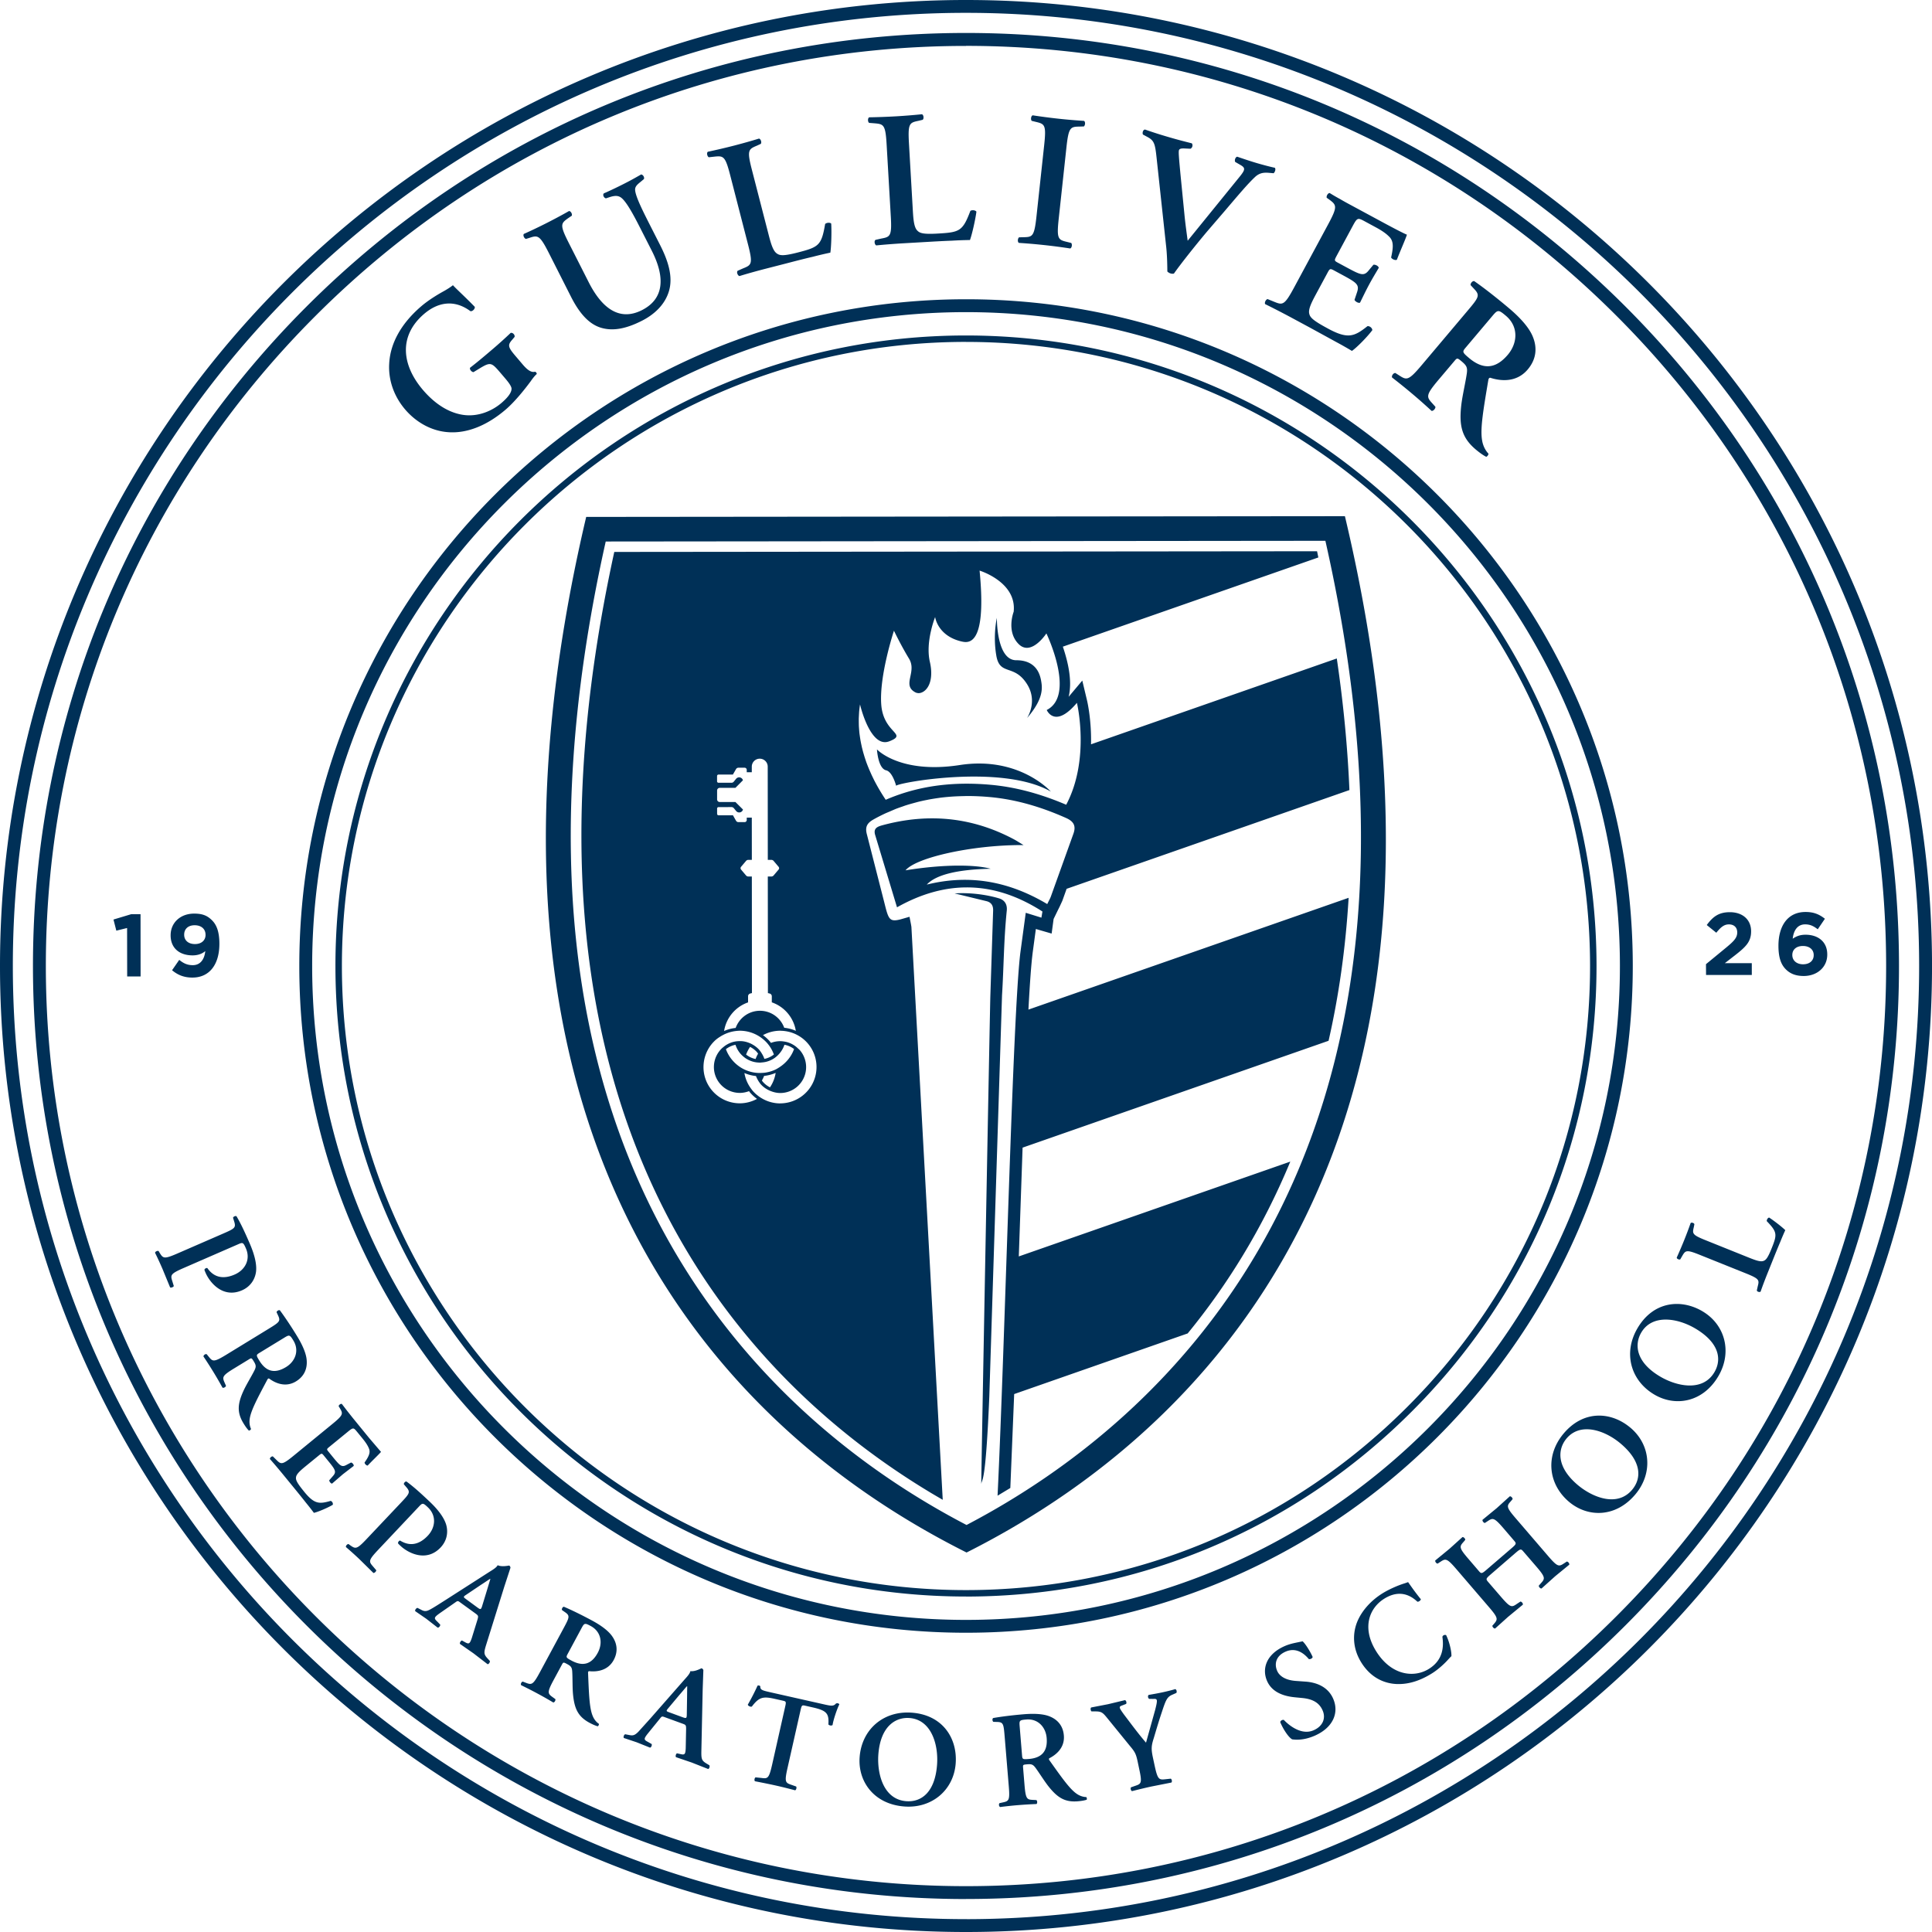
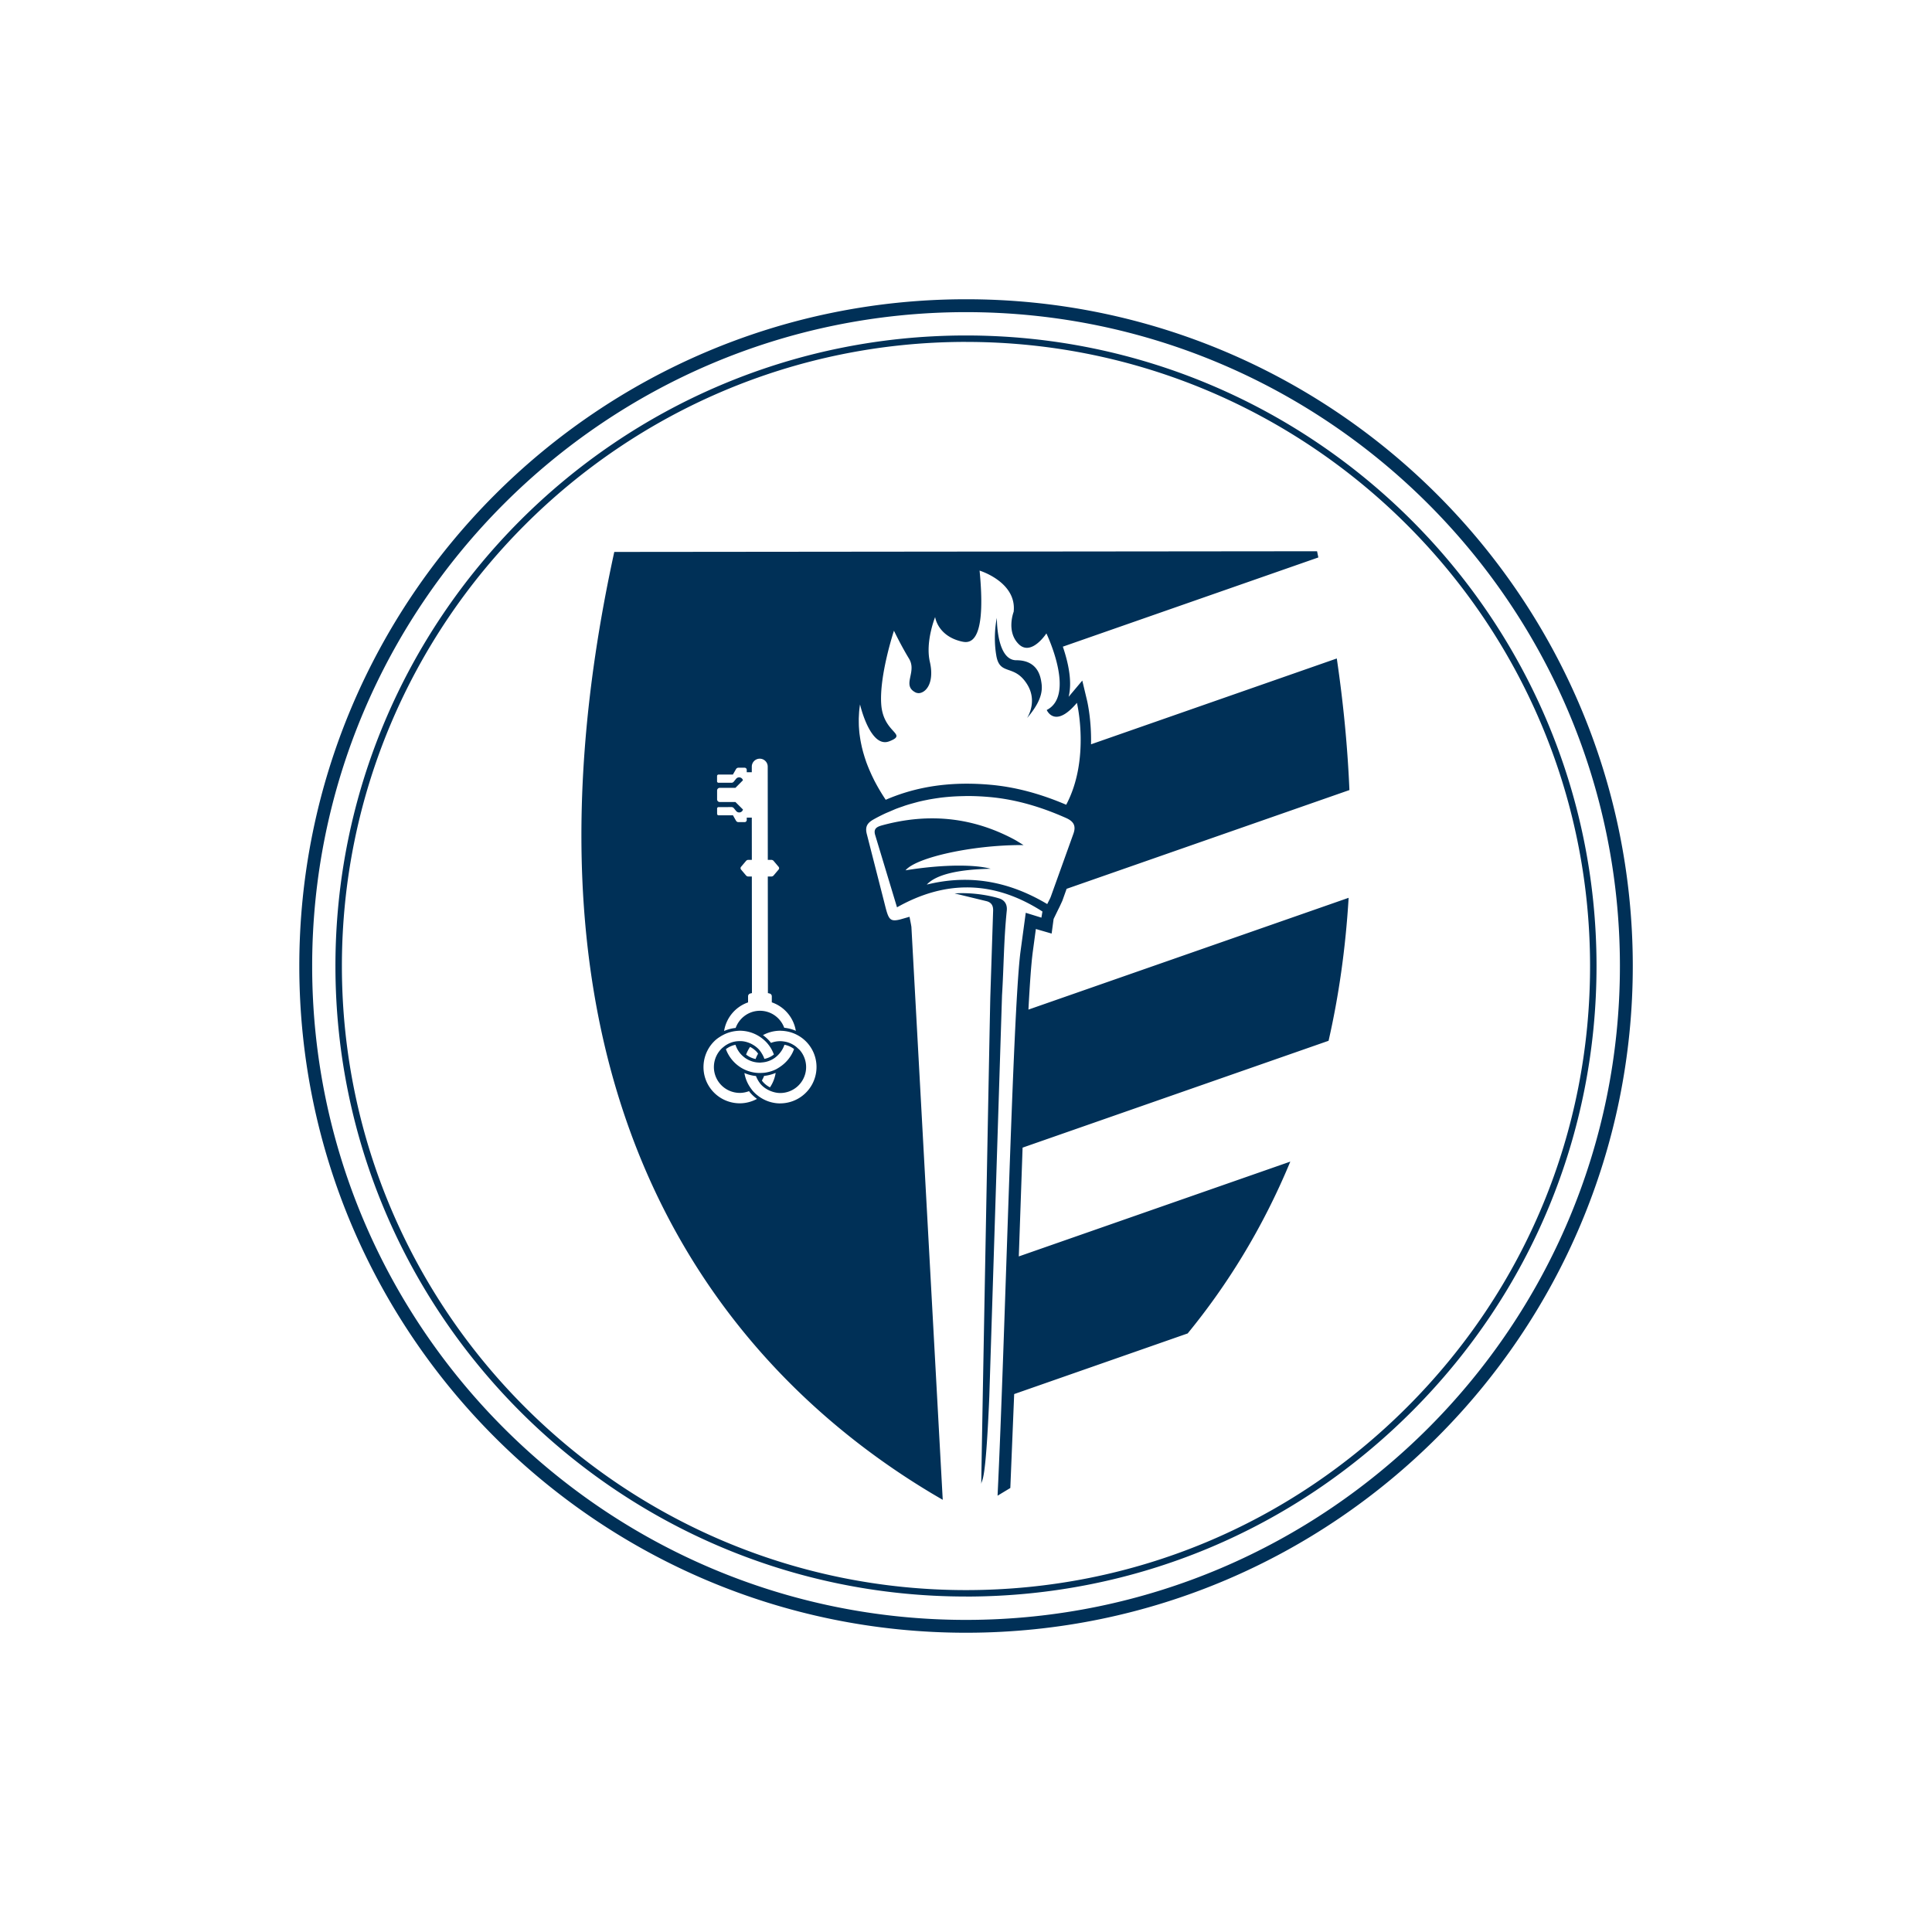
<svg xmlns="http://www.w3.org/2000/svg" height="902.66" width="902.66" fill="#003057">
-   <path d="M451.33 902.66C202.65 902.66.25 700.5 0 451.77-.24 202.9 202.02.24 450.9 0h.45c248.68 0 451.08 202.16 451.32 450.88.24 248.86-202.02 451.53-450.88 451.78h-.45zm.44-6v3-3c245.55-.24 445.12-200.2 444.88-445.76C896.4 205.5 696.68 6 451.34 6h-.45C205.34 6.25 5.77 206.22 6 451.77c.24 245.4 199.97 444.88 445.32 444.88h.44zm-.45-9.4C211.14 887.26 15.65 692 15.4 451.75c-.12-116.25 45.17-225.7 127.52-308.22S334.65 15.53 450.9 15.4v3-3h.44c116.1 0 225.37 45.27 307.78 127.5 82.5 82.35 128 191.72 128.12 307.97s-45.17 225.7-127.5 308.22C677.38 841.63 568 887.13 451.76 887.24h-.44zm.02-865.8h-.44c-114.65.1-222.5 45-303.72 126.36S21.3 337.1 21.42 451.76c.24 236.9 193.05 429.48 429.9 429.48h.43c114.65-.1 222.5-45 303.72-126.36S881.34 565.56 881.23 450.9c-.12-114.65-45-222.5-126.36-303.72C673.6 66.08 565.83 21.43 451.34 21.43zm345.72 429.02l9.6-7.9c3.6-2.98 5-4.55 5-6.94 0-2.43-1.6-3.75-3.88-3.75-2.23 0-3.76 1.24-5.9 3.9l-4.46-3.6c2.85-3.88 5.6-6 10.77-6 6-.01 9.95 3.5 9.95 8.9v.08c0 4.83-2.47 7.23-7.58 11.2l-4.7 3.64h12.6l.01 5.5-21.38.02zm37.3 2.4c-2.1-2.1-3.43-5.2-3.44-10.93v-.08c-.01-8.9 4.03-15.77 12.66-15.78 3.92 0 6.48 1.15 9.04 3.17l-3.34 4.92c-1.9-1.44-3.43-2.3-5.9-2.3-3.6 0-5.4 2.9-5.8 6.7 1.44-.95 3.14-1.86 5.98-1.86 5.74-.01 10.16 3.17 10.16 9.2v.08c.01 5.9-4.74 10-11 10-3.76-.01-6.32-1.08-8.34-3.1zm13.03-6.62v-.08c0-2.43-1.9-4.2-5.04-4.2s-4.95 1.74-4.95 4.17v.08c0 2.43 1.9 4.3 5.04 4.3 3.14-.01 4.96-1.8 4.95-4.26zM244.22 170.3c2.05 2.4 3.92 3.88 5.74 3.38.44.1.9.64.8 1.08-.75.64-1.8 1.9-2.8 3.36-3.4 4.6-7.78 9.88-11.68 13.22-8.2 7.03-17.8 11.47-27.5 10.53-7.6-.7-14.5-4.75-19.44-10.5-4.93-5.74-7.98-13.32-7.5-21.45.46-9.3 5.4-18.6 14.9-26.76 3.2-2.75 7.17-5.2 9.97-6.77 1.87-1 4.1-2.43 4.9-3.14 1.83 2 5.3 5.07 10.2 10.1.24.98-1.2 2.34-2.07 2-7.2-5.34-14.86-4.46-21.62 1.34-12.03 10.32-10.4 23.98-.43 35.6 4.7 5.47 10.96 10.3 18.4 11.5s14.14-2.04 18.18-5.5c3.28-2.8 4.8-5.06 4.73-6.8-.12-.96-.97-2.37-3.08-4.83l-2.1-2.46c-4.16-4.86-4.58-5.2-9.8-2.03l-2.8 1.7c-.9-.07-1.88-1.23-1.62-2.04 2.8-2.15 6.13-4.9 10.84-8.94a205.94 205.94 0 0 0 8.15-7.35c.98-.24 2.04.86 1.84 1.86l-1.06 1.26c-2.23 2.5-2.12 3.48 1.46 7.65zm12.22-52.08c-4.32-8.5-5.16-8.4-9.22-7.04l-1.5.45c-.85-.28-1.46-1.68-.98-2.33 3.3-1.47 6.95-3.22 10.48-5 3.6-1.83 7.2-3.74 10.64-5.7.8 0 1.58 1.32 1.3 2.17l-1.65 1.13c-3.5 2.48-4.08 3.1.23 11.6l9.32 18.38c5.62 11.08 13.7 18.68 24.87 13.02 10.5-5.33 10.82-15.48 4.63-27.68l-5.1-10.03c-3.05-6.02-6.92-13.45-9.55-15.04-1.33-.84-2.9-.75-5.07-.05l-1.73.57c-1-.2-1.66-1.68-.97-2.33 2.8-1.22 5.9-2.7 9.03-4.28 3.38-1.7 5.5-2.9 8.38-4.55.85.07 1.66 1.28 1.3 2.16l-1.56 1.3c-1.36 1.1-2.65 2.15-2.55 3.72.1 2.98 3.68 10.04 6.9 16.4l4.85 9.55c3.7 7.3 6 14.62 4.1 21.23-1.9 6.62-7.14 11.2-12.68 14-7.55 3.83-13.66 4.9-19.14 3.25-5.37-1.62-9.9-6.38-14-14.5zm102.72-8.38c1.12 4.36 2.1 7.45 3.8 8.6 1.36.95 2.93 1.3 9.9-.5 9.68-2.5 10.96-3.28 12.66-13.3.76-.66 2.22-.76 2.83-.18.25 3.84.03 10.96-.4 13.58a177.13 177.13 0 0 0-8.24 1.94c-3.5.8-7.87 1.93-12.75 3.2l-9.07 2.33c-4.45 1.15-8.78 2.35-12.4 3.47-.8-.17-1.5-1.85-.83-2.48l2.5-1.1c3.96-1.58 4.68-2.04 2.35-11.1l-8.35-32.43c-2.33-9.06-3.18-9.12-7.44-8.68l-2.53.28c-.72-.28-1.17-2.02-.47-2.57a303.94 303.94 0 0 0 12.36-2.9c3.83-1 7.74-2.08 11.52-3.25.87.15 1.4 1.87.83 2.48l-1.83.84c-3.94 1.66-4.66 2.13-2.32 11.2zm67.34-11.3c.26 4.5.63 7.72 2.06 9.17 1.15 1.2 2.64 1.83 9.82 1.4 9.98-.58 11.4-1.1 15-10.6.87-.5 2.32-.32 2.82.38-.5 3.82-2.08 10.76-3.02 13.25a173.8 173.8 0 0 0-8.46.31c-3.6.12-8.1.38-13.13.67l-9.35.54c-4.58.27-9.07.62-12.84 1-.74-.32-1.12-2.1-.33-2.6l2.67-.6c4.2-.78 5-1.1 4.45-10.45l-1.94-33.44c-.54-9.35-1.37-9.57-5.63-9.96l-2.54-.2c-.66-.4-.76-2.2.03-2.6a310.22 310.22 0 0 0 12.69-.47 279.64 279.64 0 0 0 11.94-.96c.83.3 1.02 2.1.33 2.6l-1.95.47c-4.2.87-4.98 1.2-4.44 10.54zm68.15 3.65c-1.03 9.5-.25 9.85 3.9 10.84l1.94.48c.56.7.3 2.3-.47 2.58-3.92-.6-7.94-1.13-11.88-1.56a272.06 272.06 0 0 0-12.11-1.05c-.68-.43-.6-2.05.1-2.6l2-.05c4.27-.08 5.1-.26 6.13-9.75l3.6-33.3c1.03-9.5.25-9.85-3.9-10.84l-1.94-.48c-.56-.7-.3-2.3.46-2.58a282.26 282.26 0 0 0 12.06 1.58c3.94.43 7.98.77 11.94 1.02.68.43.6 2.06-.1 2.6l-2 .06c-4.27.08-5.1.26-6.13 9.75zm69.43 5.85c-5.77 6.84-12.8 15.75-15.56 19.72-.25.2-1 .18-1.6 0s-1.16-.53-1.52-.92c-.02-3.76-.15-8.4-.64-12.48l-4.4-40.8c-.7-6.5-1.14-7.94-4.4-9.64l-1.94-1.05c-.43-.78.03-2.33.97-2.34 3.32 1.17 7 2.35 10.37 3.33 3.88 1.15 6.84 1.93 11.47 3.1.62.74.3 2.15-.65 2.53l-2.3-.1c-2.03-.13-2.84.1-3.05.8-.23.78-.1 2.88.85 12.73l1.7 17.2c.4 4.34 1.24 10.12 1.52 12.36l24.6-30.3c2.4-3.05 2.34-3.8-.07-5.18l-2.33-1.34c-.4-.87.1-2.23.92-2.45 3.5 1.2 6.4 2.16 9.16 2.98 3.1.9 5.98 1.66 8.44 2.2.56.64.07 2-.56 2.55l-2.3-.2c-2.1-.15-4.2-.1-6.4 1.97-3.64 3.43-7.84 8.48-14.3 16.05zm56.44-3.2c4.53-8.4 3.95-9.03.52-11.6l-1.18-.84c-.25-.86.6-2.24 1.4-2.2 1.46.9 3.08 1.87 4.83 2.8 1.7 1.02 3.52 2 5.27 2.94l15.14 8.17c5.07 2.74 9.72 5.14 10.83 5.53-.4 1.52-3.3 8.04-4.68 11.7-.66.46-2.33-.23-2.7-1.05 1.2-5.28 1.1-7.9-1.1-9.9-1.53-1.54-3.82-2.98-5.96-4.13l-5.3-2.87c-3.4-1.84-3.5-1.68-5.93 2.84l-7.22 13.4c-1.1 2.06-1.08 2.2.75 3.17l3.8 2.05c6.9 3.72 8.28 4.37 10.68 1.26l2-2.4c.93-.2 2.44.6 2.5 1.45-1.23 2.1-2.93 4.87-4.5 7.8-1.62 3-2.96 5.87-4.25 8.45-.7.34-2.2-.47-2.58-1.3l1.16-3.47c1.24-3.63-.02-4.5-6.92-8.23l-3.8-2.05c-1.83-.98-2-.86-3.06 1.12l-5.43 10.07c-2.18 4.04-3.56 6.98-3.1 8.97.35 1.62 1.36 2.98 8 6.58 9.98 5.58 12.97 4.23 19.2-.7 1-.17 2.23.8 2.28 1.85-2.27 3.07-7.27 8.16-9.53 9.7a183.85 183.85 0 0 0-7.53-4.26l-11.92-6.53-9.04-4.87c-3.5-1.88-8.37-4.4-12.02-6.18-.46-.66.23-2.13 1.08-2.38l3.1 1.26c3.94 1.6 4.78 1.76 9.3-6.64zm64.9 40.65c5.58-6.6 6.2-7.48 3.26-10.56l-1.6-1.72c-.08-.9.85-2 1.7-1.87 4.68 3.25 10.7 7.98 16.34 12.75 5.36 4.53 9.46 9.17 11.1 13.38 1.94 4.82 1.75 10.2-2.44 15.15-5.34 6.33-12.9 5.36-17.43 3.9-.6-.14-.92.52-1 1.17-2.34 13.93-3.85 22.68-2.88 28.1.53 3.27 2.18 5.37 2.94 6.14.1.57-.53 1.32-1.02 1.5-1-.5-2.48-1.4-4.9-3.42-6.6-5.58-7.9-11.28-6.7-21.22.58-4.46 1.86-9.87 2.47-13.94.5-3.1-.02-4.02-2.28-5.94-2.06-1.74-2.2-1.73-3.4-.3l-7.44 8.8c-6.16 7.3-5.72 8.02-2.83 11.16l1.34 1.5c.07.9-1.04 2.07-1.82 1.88a249.08 249.08 0 0 0-8.97-7.93c-3.03-2.56-6.18-5.1-9.46-7.64-.32-.74.52-2.15 1.55-2.1l1.68 1.07c3.58 2.32 4.37 2.63 10.53-4.66zm-.4 16.64c-1.86 2.2-1.98 2.34 1.32 5.13 6.74 5.7 12.62 5 18.14-1.52 4.6-5.43 5.1-13.14-.9-18.2-3.58-3.02-3.82-2.87-6.5.3zM104.1 576.42c5.3-2.3 6.15-2.75 5.43-5.34l-.66-2.14c.23-.58 1.22-1.02 1.66-.65 2.24 3.88 3.82 7.34 6.13 12.64 2.4 5.53 3.34 9.9 2.97 13.18-.5 3.8-2.73 7.07-6.58 8.75-8.85 3.85-14.97-3.53-16.97-8.12-.23-.53-.43-1-.58-1.48.17-.56.9-.95 1.38-.8 3.35 4.84 8.04 5.1 12.8 3 4.7-2.05 7.53-6.88 5.22-12.18-1.27-2.9-1.47-2.9-3.73-1.9l-25.44 11.08c-6.17 2.7-6.12 3.28-5.22 6.15l.7 2.25c-.26.53-1.33.92-1.74.62l-3.58-8.7c-1.12-2.56-2.3-5.16-3.44-7.44.03-.57 1.05-1.08 1.64-.85l.52.88c1.6 2.56 2 3 8.18.32zm21.27 44.5c5.2-3.18 5.82-3.63 4.54-6.34l-.7-1.5c.14-.6 1-1.14 1.55-.88 2.4 3.22 5.4 7.73 8.1 12.17 2.58 4.23 4.3 8.25 4.45 11.42.22 3.66-1.1 7.22-5 9.6-4.98 3.05-9.83.72-12.53-1.28-.36-.22-.73.15-.92.56-4.67 8.8-7.62 14.32-8.18 18.17-.37 2.3.26 4.08.6 4.77-.05.4-.64.77-1.02.77-.56-.55-1.35-1.48-2.5-3.38-3.18-5.2-2.78-9.3.24-15.7 1.38-2.85 3.44-6.2 4.76-8.78 1.03-1.97.88-2.7-.2-4.48-1-1.63-1.08-1.65-2.22-.95l-6.94 4.24c-5.75 3.5-5.6 4.1-4.38 6.84l.57 1.3c-.15.6-1.15 1.15-1.64.85A190.07 190.07 0 0 0 99.7 641c-1.46-2.38-3-4.8-4.63-7.22-.05-.57.83-1.32 1.5-1.07l.9 1.1c1.88 2.35 2.34 2.73 8.1-.77zm-3.97 11.05c-1.73 1.06-1.84 1.12-.25 3.72 3.24 5.3 7.33 6.16 12.48 3.02 4.28-2.6 6.33-7.66 3.45-12.38-1.72-2.82-1.92-2.77-4.4-1.25zm33.9 33.33c5.22-4.26 5-4.82 3.46-7.42l-.54-.87c.06-.62 1-1.3 1.5-1.06l2.4 3.13 2.65 3.34 7.67 9.4 5.57 6.52c-.68.88-4.33 4.35-6.2 6.37-.56.13-1.46-.78-1.48-1.4 2.2-3.12 2.84-4.86 1.95-6.76-.58-1.42-1.7-2.97-2.77-4.3l-2.7-3.3c-1.73-2.12-1.83-2.03-4.63.26l-8.32 6.8c-1.28 1.04-1.3 1.13-.36 2.27l1.92 2.36c3.5 4.28 4.23 5.08 6.63 3.7l1.95-1.02c.66.1 1.43 1.05 1.24 1.6l-5.04 3.87-5.05 4.37c-.55.03-1.3-.9-1.33-1.54l1.7-1.95c1.8-2.03 1.2-2.95-2.3-7.23l-1.92-2.36c-.93-1.14-1.06-1.1-2.3-.1l-6.25 5.1c-2.5 2.05-4.2 3.6-4.43 5-.2 1.16.08 2.3 3.45 6.45 5 6.33 7.32 6.25 12.7 4.72.7.16 1.24 1.12 1 1.82-2.3 1.4-6.93 3.36-8.82 3.76-.83-1.12-2.07-2.74-3.76-4.8-1.64-2.1-3.65-4.57-6.02-7.47l-4.58-5.6c-1.77-2.17-4.27-5.13-6.17-7.26-.13-.56.72-1.33 1.35-1.26l1.68 1.66c2.13 2.1 2.65 2.43 7.86-1.82zm31.92 36.9c3.97-4.2 4.57-4.94 2.9-7.05l-1.45-1.7c-.02-.63.72-1.42 1.27-1.25 3.6 2.68 6.4 5.25 10.6 9.2 4.4 4.14 6.97 7.8 7.92 10.96 1.06 3.7.27 7.6-2.6 10.64-6.63 7.03-15.16 2.65-18.8-.8-.42-.4-.8-.74-1.1-1.14-.06-.58.46-1.23.95-1.3 5 3.13 9.4 1.52 12.97-2.27 3.53-3.75 4.22-9.3.01-13.26-2.3-2.18-2.5-2.08-4.2-.28l-19.05 20.2c-4.62 4.9-4.34 5.43-2.38 7.7l1.54 1.8c-.03.58-.86 1.37-1.36 1.25l-6.7-6.6a167.17 167.17 0 0 0-6.1-5.48c-.2-.53.54-1.4 1.17-1.43l.82.6c2.48 1.72 3.03 1.98 7.64-2.92zm27.94 46.58c-1.33-.98-1.28-.94-2.75.1l-6.6 4.6c-3.24 2.27-3.15 2.58-1.44 4.22l1.3 1.35c.1.62-.63 1.5-1.2 1.4l-5.3-4.13-5.18-3.57c-.17-.52.34-1.32 1.04-1.53l1.72.87c1.64.9 2.54.84 4.55-.3 1.6-.88 4-2.43 7.1-4.4l20.4-13.08c1.87-1.15 3.23-2.04 3.72-3.02 2.05.96 5.3.1 5.4.17a1.27 1.27 0 0 1 .57 1.05l-2.84 8.7-8.38 26.86c-1.34 4.3-1.35 4.84.93 7.22l.66.72c.15.66-.5 1.53-1.05 1.53l-6.54-5.04-6.36-4.43c-.22-.56.4-1.52.93-1.6l1.24.68c2 1.15 2.37.95 3.32-1.74l2.7-8.73c.5-1.76.35-1.87-1.08-2.93zM223 751c1.43 1.06 1.7 1.1 2.2-.43l2.36-7.72 1.54-5.1-.1-.07c-.47.2-1.82 1.2-4.5 2.92l-6.55 4.4c-1.65 1.07-1.5 1.18-.27 2.1z" />
-   <path d="M263.2 760.96c2.9-5.37 3.2-6.07.72-7.77l-1.36-.95c-.18-.6.3-1.5.9-1.54 3.7 1.56 8.55 3.96 13.14 6.43 4.37 2.35 7.87 4.96 9.6 7.63 2.04 3.04 2.7 6.8.53 10.82-2.77 5.14-8.13 5.58-11.47 5.22-.43-.01-.56.5-.5.95.4 9.96.64 16.23 2.1 19.82.84 2.2 2.28 3.4 2.92 3.8.16.37-.17 1-.5 1.18-.76-.2-1.9-.6-3.87-1.65-5.37-2.9-7.1-6.64-7.72-13.68-.25-3.16-.15-7.08-.32-10-.1-2.22-.6-2.78-2.44-3.77-1.68-.9-1.76-.88-2.4.3l-3.86 7.16c-3.2 5.93-2.78 6.37-.33 8.12l1.14.83c.18.6-.4 1.58-1 1.56a177.69 177.69 0 0 0-7.35-4.17 187.61 187.61 0 0 0-7.64-3.9c-.33-.46.05-1.56.76-1.68l1.32.5c2.8 1.08 3.4 1.18 6.6-4.74zm2.15 11.55c-.97 1.8-1.03 1.9 1.66 3.35 5.48 2.95 9.45 1.62 12.3-3.7 2.38-4.42 1.6-9.8-3.26-12.43-2.9-1.57-3.06-1.43-4.44 1.14zm45.4 29.84c-1.55-.57-1.5-.55-2.62.86l-5.07 6.25c-2.5 3.08-2.32 3.34-.22 4.45l1.62.93c.26.57-.2 1.62-.76 1.68l-6.25-2.5-5.97-2c-.3-.45-.04-1.37.58-1.75l1.9.36c1.82.4 2.67.1 4.3-1.53l5.6-6.2 15.97-18.2c1.48-1.62 2.54-2.85 2.73-3.93 2.24.35 5.1-1.37 5.22-1.32a1.29 1.29 0 0 1 .84.85l-.32 9.15-.6 28.13c-.1 4.5.05 5.02 2.9 6.68l.83.5c.32.6-.05 1.6-.57 1.75l-7.68-3.03-7.34-2.5c-.37-.47-.03-1.57.46-1.8l1.38.3c2.24.55 2.54.26 2.7-2.6l.18-9.13c-.01-1.83-.18-1.9-1.85-2.5zm8.13-.05c1.67.6 1.95.58 2-1.03l.13-8.07.06-5.32-.12-.04c-.4.33-1.42 1.64-3.52 4.05l-5.07 6.05c-1.3 1.5-1.1 1.55.32 2.08zm47.9-4.63c.6-2.6.55-2.74-1.06-3.1l-3.47-.78c-5.7-1.3-7.53-.98-10.96 3.52-.52.28-1.78-.2-1.9-.88a103.98 103.98 0 0 0 4.53-8.82c.16-.15.43-.16.74-.1.25.06.48.18.56.4-.04 1.62.8 1.87 5.03 2.82l25.3 5.7c3.04.68 4 .7 5.07-.55.28-.07.55-.13.8-.08.37.08.65.28.73.5-1.2 2.4-2.9 7.62-3.15 9.64-.42.43-1.5.3-1.96-.25.3-5-.63-6.46-7.26-7.95l-3.53-.8c-1.6-.36-1.7-.25-2.28 2.35l-6.04 26.78c-1.48 6.57-.97 6.88 1.88 7.85l2.17.76c.34.53.02 1.63-.5 1.77-3.57-.94-6.35-1.63-9.08-2.24s-5.66-1.2-9.66-1.98c-.44-.36-.23-1.6.28-1.82l2.68.27c2.97.4 3.56.35 5.05-6.22zm79.74 26.13c-.88 12.48-11.04 21.13-23.84 20.23-14.32-1-21.85-11.67-21.05-22.95.9-12.92 10.97-21.84 24.27-20.9 14.64 1.03 21.43 12.08 20.62 23.6zm-36.15-3.95c-.6 8.74 2.28 20.92 13.12 21.7 7.23.5 13.43-4.47 14.33-17.2.67-9.57-2.85-20.96-12.93-21.67-6.33-.45-13.56 3.7-14.52 17.18zm59.03-8.43c-.5-6.08-.63-6.83-3.63-6.9l-1.67-.05c-.48-.4-.56-1.42-.08-1.78 3.96-.7 9.32-1.35 14.5-1.78 4.94-.4 9.3-.14 12.2 1.15 3.37 1.44 5.96 4.22 6.33 8.78.5 5.82-3.77 9.1-6.76 10.63-.36.22-.2.72.1 1.08 5.77 8.12 9.38 13.24 12.56 15.46 1.9 1.37 3.77 1.6 4.53 1.6.34.23.4.92.24 1.25-.75.25-1.93.54-4.15.73-6.08.5-9.57-1.7-13.92-7.25-1.93-2.52-4-5.85-5.7-8.2-1.3-1.8-2-2-4.1-1.82-1.9.16-1.95.23-1.85 1.55l.67 8.1c.56 6.7 1.14 6.85 4.15 6.98l1.4.07c.48.4.5 1.55.03 1.85-2.8.1-5.65.28-8.43.5a193.65 193.65 0 0 0-8.53.9c-.53-.2-.8-1.34-.28-1.82l1.37-.3c2.95-.63 3.5-.86 2.94-7.58zm8.1 8.5c.17 2.03.18 2.15 3.22 1.9 6.2-.52 8.8-3.8 8.3-9.8-.4-5-4-9.1-9.5-8.64-3.3.27-3.34.47-3.1 3.38zm54 2.98c-.76-3.47-1.2-4.35-3.66-7.26l-10.64-13.08c-1.94-2.37-2.6-3-5.52-2.96h-1.7c-.47-.36-.6-1.56-.14-1.85l7.86-1.52 7.9-1.9c.55.14.92 1.23.52 1.77l-1.8.7c-.97.34-1.24.6-1.13 1.1.1.5.5 1.13 1.82 2.98 3.64 4.8 6.97 9.33 10.43 13.32l4.27-15.3c.6-2.34.92-3.84.77-4.52-.14-.62-.73-.7-1.63-.62l-1.96-.03c-.53-.34-.76-1.4-.2-1.84 2.75-.47 4.7-.83 6.55-1.23 1.92-.42 3.9-.9 5.86-1.47.63.2.84 1.18.52 1.77l-1.72.76c-2.68 1.1-3.17 2.44-5.2 8.6-1.34 4-2.46 7.8-3.62 11.7-1.16 3.63-1.3 5.02-.4 9.24l.8 3.72c1.43 6.58 2.03 6.64 5.14 6.3l2.4-.26c.53.34.7 1.47.26 1.82l-9.4 1.86c-2.85.62-5.63 1.3-8.95 2.14-.55-.14-.86-1.24-.52-1.77l1.93-.68c2.85-.94 3.37-1.25 1.93-7.83zm72.3-10.22c-1.6-.76-4.12-4.43-5.65-8.06.1-.73 1.06-1.23 1.7-1.03 2.36 2.5 8.24 7.33 13.93 4.8 4.4-1.95 5.73-5.73 4.16-9.27-1.46-3.3-4.2-5.3-9.65-5.8l-3.12-.3c-5.44-.5-10.84-2.36-13.15-7.58-2.55-5.75-.4-12.53 8.07-16.3 3.02-1.34 5.54-1.62 8.5-2.3 1.2 1 3.48 4.57 4.7 7.3-.06.65-1.08 1.18-1.8 1-2.2-2.64-5.96-5.63-10.9-3.44-4.65 2.06-5.23 5.93-3.86 9 1.08 2.44 3.92 4.3 8.65 4.65l4.45.32c4.65.3 10.43 2.06 13.02 7.92 2.93 6.62-.04 13.56-8.46 17.3-5.33 2.36-9.12 1.96-10.6 1.77zm60.06-65.53c-.1.66-1.06 1.32-1.66 1.17-3.02-2.85-8.2-5.84-15.35-1.45-6.88 4.22-10.8 13.35-4 24.44 7.08 11.53 17.74 12.74 24.7 8.45 6.82-4.2 7-10.56 6.36-15 .2-.8 1.2-1.1 1.76-.78 1.85 3.86 2.58 8.33 2.45 9.82-.58.5-1.1 1.12-1.6 1.65-.96 1.1-4.13 4.32-7.65 6.48-5.36 3.3-10.62 5.03-16.08 4.88-6.15-.18-12.47-3.07-16.83-10.16-3.9-6.33-4.1-13-2-18.53 2.14-5.5 6.65-10.42 12.1-13.77 3.1-1.9 7.15-3.65 10.1-4.56.75-.23 1.16-.4 1.72-.6.87 1.18 2.94 4.3 5.95 7.98zm32.8-11.72c-2.46 2.1-2.52 2.33-1.4 3.64l6.1 7.08c4.4 5.1 4.95 4.88 7.42 3.17l1.6-1.05c.63.05 1.32.96 1.1 1.48l-6.92 5.7-6 5.4c-.55.14-1.34-.7-1.3-1.3l.6-.68c1.98-2.28 2.28-2.8-2.1-7.9L680.33 733c-4.4-5.1-4.95-4.88-7.46-3.22l-1.18.76c-.55.05-1.32-.95-1.1-1.48l6.64-5.45 6.04-5.45c.55-.14 1.43.78 1.3 1.3l-.7.85c-2.02 2.24-2.33 2.75 2.06 7.86l5 5.83c1.16 1.35 1.4 1.32 3.84-.8l11.28-9.7c2.46-2.1 2.52-2.34 1.36-3.68l-5-5.83c-4.4-5.1-4.95-4.88-7.46-3.22l-1.18.77c-.54.05-1.32-.96-1.1-1.48l6.64-5.45 6.08-5.5c.55-.14 1.43.78 1.3 1.32l-.74.9c-2.02 2.23-2.33 2.75 2.06 7.86l15.4 17.93c4.4 5.1 4.95 4.88 7.46 3.22l1.18-.77c.63.05 1.32.96 1.13 1.48l-6.54 5.36-6.4 5.74c-.55.14-1.34-.7-1.3-1.3l.93-1.06c2.02-2.23 2.33-2.75-2.06-7.86l-6.1-7.08c-1.12-1.3-1.35-1.27-3.8.84zm65-68.47c9.6 8 10.7 21.3 2.47 31.16-9.2 11.03-22.23 10.9-30.92 3.67-9.95-8.3-11.3-21.65-2.76-31.9 9.4-11.28 22.33-10.34 31.2-2.93zm-24.33 27c6.74 5.6 18.3 10.38 25.26 2.03 4.63-5.56 4.23-13.5-5.58-21.68-7.37-6.14-18.67-9.94-25.13-2.18-4.07 4.88-4.94 13.17 5.45 21.83zm58-81.36c10.8 6.32 14.02 19.26 7.54 30.32-7.25 12.38-20.14 14.4-29.88 8.68-11.17-6.55-14.7-19.5-7.95-31 7.4-12.65 20.33-13.84 30.3-8zm-19.56 30.62c7.56 4.43 19.75 7.23 25.24-2.13 3.66-6.24 1.96-14-9.05-20.46-8.27-4.85-20.04-6.74-25.14 1.97-3.22 5.47-2.72 13.78 8.95 20.62zm41.63-55.52c2.95 1.18 5.12 1.92 6.47 1.44 1.1-.38 1.96-1.13 3.85-5.85 2.63-6.54 2.7-7.6-2.26-12.75-.06-.7.5-1.58 1.1-1.68 2.28 1.47 6.24 4.56 7.55 5.9-.56 1.22-1.38 3.08-2.35 5.5-1 2.34-2.2 5.28-3.52 8.58l-2.46 6.13c-1.2 3-2.33 5.98-3.2 8.5-.43.38-1.68.08-1.76-.57l.42-1.9c.76-2.9.8-3.5-5.33-5.98l-21.92-8.8c-6.13-2.46-6.52-2-8.04.6l-.9 1.56c-.46.3-1.64-.18-1.66-.8 1.3-2.9 2.43-5.53 3.52-8.24a197.56 197.56 0 0 0 2.98-7.91c.45-.44 1.65-.03 1.75.57l-.28 1.4c-.7 2.93-.74 3.54 5.4 6zM628.36 241.17l-354.48.34c-64.5 273.9 46.93 418.3 177.72 483.85 130.66-65.8 241.8-210.42 176.76-484.2zM452.73 711.9l-1.15.6-1.14-.6c-89.98-47.26-231.44-169.47-167.86-457l.42-1.9 336.24-.33.43 1.92c64.16 287.4-77.05 409.88-166.94 457.3zM59.38 433.58l-5.03 1.24-1.33-5.2 8.3-2.5h4.34l.03 29.1-6.27.01zM80.4 453.3l3.34-4.83c2.1 1.7 3.88 2.47 6.32 2.47 3.55 0 5.45-2.7 5.85-6.57-1.4 1.2-3.34 1.98-5.86 2-6.27.01-10.32-3.46-10.33-9.32v-.08c-.01-5.82 4.5-10.12 11-10.12 3.88 0 6.15.94 8.34 3.13 2.07 2.06 3.43 5.2 3.44 10.9v.08c.01 9.37-4.4 15.77-12.6 15.78-4.22 0-7.06-1.4-9.5-3.42zm15.63-16.53v-.08c0-2.56-1.9-4.4-5.08-4.4-3.14 0-4.9 1.82-4.9 4.38v.08c0 2.56 1.9 4.33 5.04 4.33 3.13 0 4.95-1.82 4.95-4.3zM491 369.87s-14.73-16.73-42.6-12.43-38.67-7.3-38.67-7.3.48 8.9 4.28 9.76c3.05.7 4.7 7.32 4.7 7.32-1.67-1.08 49.06-10.77 72.3 2.64z" />
  <path d="M465.76 288.67s-.3 19.8 9.05 19.8 11.1 6.57 11.64 9.72c.5 3 1.26 7.88-5.98 16.57-2.7 3.22 5.44-5.5-.62-15.12-6.06-9.63-12.72-3.72-14.36-13.35-1.65-9.64.27-17.62.27-17.62zm-14.44 457.25c-162.3.02-294.42-131.95-294.6-294.3-.16-162.44 131.86-294.72 294.3-294.88h.3c162.3 0 294.43 131.95 294.6 294.3.08 78.56-30.53 152.54-86.18 208.3s-129.56 86.5-208.13 86.6c-.08-.01-.2-.01-.3-.01zm-.28-586.18c-160.78.16-291.46 131.1-291.3 291.88.16 160.68 130.94 291.3 291.58 291.3h.3c77.76-.08 150.92-30.5 206-85.7S743 528.8 742.9 451.05c-.16-160.68-130.94-291.3-291.58-291.3-.1-.01-.2-.01-.3-.01zm.3 603.1c-171.64 0-311.34-139.53-311.5-311.2-.17-171.77 139.44-311.65 311.2-311.82 171.87-.24 311.65 139.44 311.82 311.2.17 171.77-139.44 311.65-311.2 311.82v-3 3h-.3zm.01-617h-.3c-168.45.17-305.36 137.35-305.2 305.8.17 168.35 137.18 305.2 305.5 305.2h.3c168.45-.17 305.36-137.35 305.2-305.8-.18-168.35-137.2-305.2-305.5-305.2zm31.08 299.64l1.54-11.44.92.27 6.45 1.87.9-6.65a2.6 2.6 0 0 0 .03-.19l2.14-4.4.65-1.3 1.28-2.77 2-5.6 132.13-46.14c-.82-19.48-2.73-39.95-5.9-61.48l-114.83 40.1v.07c.27-11.33-1.7-19.88-1.86-20.55l-2.22-9.3-6.15 7.32c-.07.1-.15.18-.22.26.93-3.82 1-8.8-.43-15.34-.63-2.9-1.46-5.66-2.28-8.08l119.37-41.68-.6-2.9-328.35.32c-57.7 264.1 59.56 386.38 147.44 439.32.5.32 1 .6 1.5.9l1.53.9 2.95 1.72c.01.01.03.01.04.02l-14.64-267.7c-.23-1.48-.55-2.94-.88-4.7h0l-4.17 1.2c-1.14.3-2.05.45-2.8.45-2.74 0-3.28-2.2-4.83-8.4l-8.1-31.7c-.95-3.47.03-5.3 3.03-7 1.68-.95 3.38-1.82 5.1-2.63.82-.4 1.65-.72 2.48-1.08l2.64-1.14c1.13-.45 2.28-.84 3.42-1.23.58-.2 1.15-.43 1.74-.6 1.36-.44 2.72-.8 4.1-1.18l1.1-.3a80.95 80.95 0 0 1 4.62-1.02c.2-.04.4-.1.6-.13 1.67-.3 3.34-.57 5.03-.8.08-.01.17-.03.25-.04a103.71 103.71 0 0 1 5.31-.53h.03c1.8-.13 3.62-.2 5.44-.24h0l1.86-.05a118.64 118.64 0 0 1 10.44.47c12.52 1.1 24.4 4.7 35.86 9.8 3.57 1.6 4.78 3.7 3.38 7.48l-10.5 29.24c-.36 1-.94 1.95-1.68 3.5-12.26-7.32-25.04-11.34-38.63-11.33-5.73.01-11.6.73-17.65 2.23 4.34-4.7 14.64-7.1 29.84-7.4-3.65-1-8.8-1.47-14.82-1.47-7.36.01-16.04.75-24.95 2.2 4.97-6 30.92-11.77 53.93-11.8h1.2c-2.03-1.23-3.23-2.02-4.5-2.7-12.4-6.6-25.17-9.8-38.27-9.78-7.64.01-15.4 1.1-23.27 3.25-2.38.65-4.2 1.5-3.27 4.54l10.2 33.77c11.13-6.27 22-9.3 32.62-9.3 12.04-.01 23.78 3.85 35.32 11.26-.06.47-.4 2.4-.47 2.87l-7.32-2.27-2.47 18.24c-3.63 27.96-7.12 179.93-10.7 254.1l5.96-3.6 1.8-43.88L554.9 623c18.28-22.32 34.92-48.85 47.95-80.28L476 587.02l1.77-50.83 142.96-49.92c4.7-20.6 7.93-42.82 9.37-66.8L480.5 471.7c.64-12.05 1.3-21.24 1.94-26.23zm-117.88 70.05a16.96 16.96 0 0 1-8.09-2.07 17.68 17.68 0 0 1-1.39-.84c-1.3-.88-2.52-1.93-3.58-3.2-.05-.06-.08-.12-.13-.18a17.42 17.42 0 0 1-.89-1.23 16.81 16.81 0 0 1-2.67-6.68 18.21 18.21 0 0 0 5.41 1.41c.26.72.6 1.4 1 2.08.27.46.56.9.9 1.33.04.05.07.1.1.16 1.04 1.25 2.3 2.2 3.66 2.9a12.28 12.28 0 0 0 1.39.62c1.37.52 2.8.84 4.27.84a12.09 12.09 0 0 0 7.74-2.8 12.12 12.12 0 0 0 1.56-17.06c-.33-.4-.72-.7-1.1-1.06-.4-.38-.82-.75-1.26-1.06-1.38-.97-2.9-1.65-4.52-1.98h0c-1.7-.3-2.45-.26-2.45-.26-1.45 0-2.9.28-4.3.8h0c-.13-.16-.24-.33-.37-.5-1-1.2-2.14-2.23-3.36-3.12a16.97 16.97 0 0 1 8.02-2.06c.27 0 .53.03.8.04a14.2 14.2 0 0 1 1.6.15c1.75.25 3.46.76 5.07 1.54a19.8 19.8 0 0 1 1.56.86 16.76 16.76 0 0 1 4.04 3.51c6 7.2 5.02 17.9-2.18 23.9a16.96 16.96 0 0 1-10.86 3.94zm-20.66-156.2a1.28 1.28 0 0 1 1.1-.64h2.9c.55 0 1 .44 1 1v1.1h2.36v-2.6c0-2.05 1.67-3.72 3.72-3.72s3.72 1.66 3.72 3.7l.04 43.57h1.64a1.4 1.4 0 0 1 1.08.5l2.32 2.74a1 1 0 0 1 0 1.3l-2.32 2.74c-.27.32-.67.5-1.08.5h-1.64l.05 54.47c.32.07.6.14.83.2a1.34 1.34 0 0 1 .99 1.3v2.82a16.98 16.98 0 0 1 11.22 13.3c-1.7-.74-3.53-1.23-5.42-1.42-1.7-4.63-6.12-7.94-11.34-7.94-5.24.01-9.66 3.36-11.35 8.02-1.87.2-3.68.67-5.4 1.42a16.97 16.97 0 0 1 11.2-13.36v-2.83a1.35 1.35 0 0 1 .99-1.31 25.57 25.57 0 0 1 .82-.2h0l-.05-54.47h-1.63a1.4 1.4 0 0 1-1.08-.5l-1-1.18-1.32-1.56a1 1 0 0 1 0-1.3l1.32-1.56 1-1.18c.27-.32.67-.5 1.08-.5h1.63l-.02-19.73h-2.36v1.1c0 .55-.44 1-1 1h-2.9a1.28 1.28 0 0 1-1.1-.64l-1.45-2.56-6.72.01a.68.68 0 0 1-.68-.68v-2.47a.68.68 0 0 1 .68-.68l6.05-.01c.42 0 .82.2 1.08.5l1.1 1.35a1.84 1.84 0 0 0 1.41.66c.5 0 .97-.2 1.3-.54.22-.23.38-.5.47-.83l-3.52-3.5h-7.33c-.68 0-1.24-.55-1.24-1.23v-4.16a1.24 1.24 0 0 1 1.24-1.24l7.33-.01 3.5-3.52c-.08-.32-.24-.6-.47-.83-.34-.33-.8-.54-1.3-.54a1.84 1.84 0 0 0-1.41.66l-1.1 1.35c-.26.33-.66.52-1.08.52h-6.05a.68.68 0 0 1-.68-.68v-2.47a.68.68 0 0 1 .68-.68l6.72-.01zm-9.1 126.2c.6-.5 1.2-.88 1.84-1.28.5-.32 1.03-.6 1.56-.87 1.62-.8 3.32-1.34 5.06-1.6a17.37 17.37 0 0 1 1.43-.16c.26-.02.7-.05.95-.05a16.99 16.99 0 0 1 8.1 2.06 17.68 17.68 0 0 1 1.39.84c1.3.88 2.52 1.93 3.58 3.2a1.55 1.55 0 0 1 .13.17 17.55 17.55 0 0 1 .91 1.22 16.87 16.87 0 0 1 1.83 3.62h0a10.41 10.41 0 0 1-4.44 2.05c-.28-.86-.68-1.67-1.17-2.47-.27-.44-.54-.88-.88-1.3-.05-.06-.08-.13-.13-.2-1.03-1.24-2.3-2.17-3.63-2.9-.46-.25-.93-.46-1.42-.64-1.38-.52-2.64-.8-4.1-.8a14.22 14.22 0 0 0-1.13.04c-.5.04-.98.1-1.47.2-1.6.33-3.13 1-4.54 2-.17.12-1.24 1-1.24 1-4.68 4.35-5.22 11.62-1.08 16.6 2.4 2.88 5.85 4.36 9.32 4.36 1.46 0 2.92-.3 4.3-.82.13.16.23.34.36.5 1 1.2 2.13 2.22 3.36 3.12-2.52 1.36-5.27 2.06-8.02 2.06-4.87 0-9.7-2.08-13.06-6.1-5.98-7.17-5-17.88 2.2-23.88zM357 502.68a18.84 18.84 0 0 0 5.4-1.4c-.38 2.38-1.27 4.7-2.65 6.74-1.28-.65-2.44-1.53-3.4-2.66-.15-.17-.25-.37-.38-.55.4-.67.75-1.38 1.02-2.12zm7.1-4c-.5.3-1 .63-1.52.9-1.6.8-3.32 1.32-5.14 1.58-.5.07-1.02.1-1.54.12-.27.01-.54.03-.82.03-.27 0-.52.01-.8-.01-.52-.02-1.04-.07-1.54-.14-1.83-.25-3.56-.8-5.15-1.58-.53-.26-1.04-.55-1.54-.86-3.15-2-5.6-5-6.9-8.54 1.32-1.02 2.85-1.72 4.47-2.04.65 1.94 1.73 3.7 3.2 5.06a12.87 12.87 0 0 0 1.27 1.05c1.35.95 2.9 1.64 4.57 1.98 1.08.22 2.4.24 2.4.24.3 0 .6-.05.92-.08a14.05 14.05 0 0 0 1.47-.19c1.68-.34 3.23-1.02 4.57-1.98.45-.32.86-.68 1.26-1.06 1.45-1.37 2.58-3.1 3.22-5.03a10.46 10.46 0 0 1 4.5 2c-1.3 3.6-3.78 6.56-6.93 8.56zm-11.06-3.9c-1.66-.32-3.16-1.06-4.45-2.06.46-1.26 1.1-2.47 1.85-3.6 1.28.65 2.44 1.52 3.38 2.65.14.17.24.36.37.54a12.38 12.38 0 0 0-1.15 2.48zM498.17 376c-12.3-5.25-23.95-8.33-35.5-9.35a124.46 124.46 0 0 0-10.95-.5c-13.83.01-26.3 2.5-37.9 7.52-1.7-2.55-3.48-5.45-5.14-8.65-.03-.06-.06-.1-.1-.17l-.83-1.7-.46-.95-.68-1.52-.54-1.23-.6-1.46-.54-1.4c-.18-.48-.34-.96-.5-1.44l-.5-1.52-.43-1.44a48.9 48.9 0 0 1-.45-1.62l-.36-1.44-.37-1.72-.28-1.44-.28-1.8-.2-1.44c-.07-.63-.12-1.26-.17-1.9l-.1-1.4c-.03-.68-.04-1.36-.05-2.04l-.01-1.34c.01-.77.06-1.55.1-2.33l.06-1.1c.1-1.15.24-2.32.43-3.5 0 .01 1.57 6.9 4.62 12.05a17.26 17.26 0 0 0 .96 1.49c1.67 2.37 3.7 4.1 6.1 4.08a4.75 4.75 0 0 0 .99-.1 7.38 7.38 0 0 0 1.03-.3c1.97-.77 2.9-1.37 3.2-2 1.12-2.2-6.15-4.5-6.98-15.06-1.05-13.52 5.93-34.6 5.93-34.6a174.99 174.99 0 0 0 2.09 4.17c1.28 2.48 3.05 5.75 4.96 8.9.72 1.2 1.04 2.36 1.14 3.5.32 3.84-1.9 7.4-.5 10.1.42.8 1.16 1.54 2.4 2.17a2.92 2.92 0 0 0 .98.28c.14.02.28.05.42.05.8 0 1.68-.28 2.5-.86 1.86-1.3 3.46-4.1 3.42-8.67-.01-1.52-.2-3.23-.65-5.14-1.08-4.75-.45-9.98.44-14l.34-1.46c.82-3.25 1.7-5.42 1.7-5.43 0 .01.74 5.85 7.1 9.43 1.47.83 3.24 1.53 5.37 2.02.03 0 .04 0 .05.01h0c.5.1 1.1.22 1.75.22 3.87 0 9.37-3.88 6.5-33.37 0 0 17.46 5.3 15.92 19.24 0 0-3.58 9.2 2.33 15.08 1.26 1.26 2.57 1.75 3.86 1.75 4.73 0 9.1-6.73 9.1-6.73s13.88 28.8.16 35.78c0 0 1.32 3.16 4.55 3.16 2.22 0 5.34-1.5 9.55-6.5.02 0 6.3 26.32-5 47.6zM464 425.6l-1.3 39.9c-.18 5.2-4.25 222.16-4.24 227.88.3-2.75 2 1.24 3.76-40.93l5.94-187.4c.86-13.86.8-25.65 2.22-39.62.28-2.78-.9-4.88-3.62-5.7-5.57-1.67-11.9-2.44-17.25-2.43-1.23 0-2.4.04-3.5.12l14.94 3.63c2.23.58 3.17 2.1 3.05 4.55z" />
</svg>